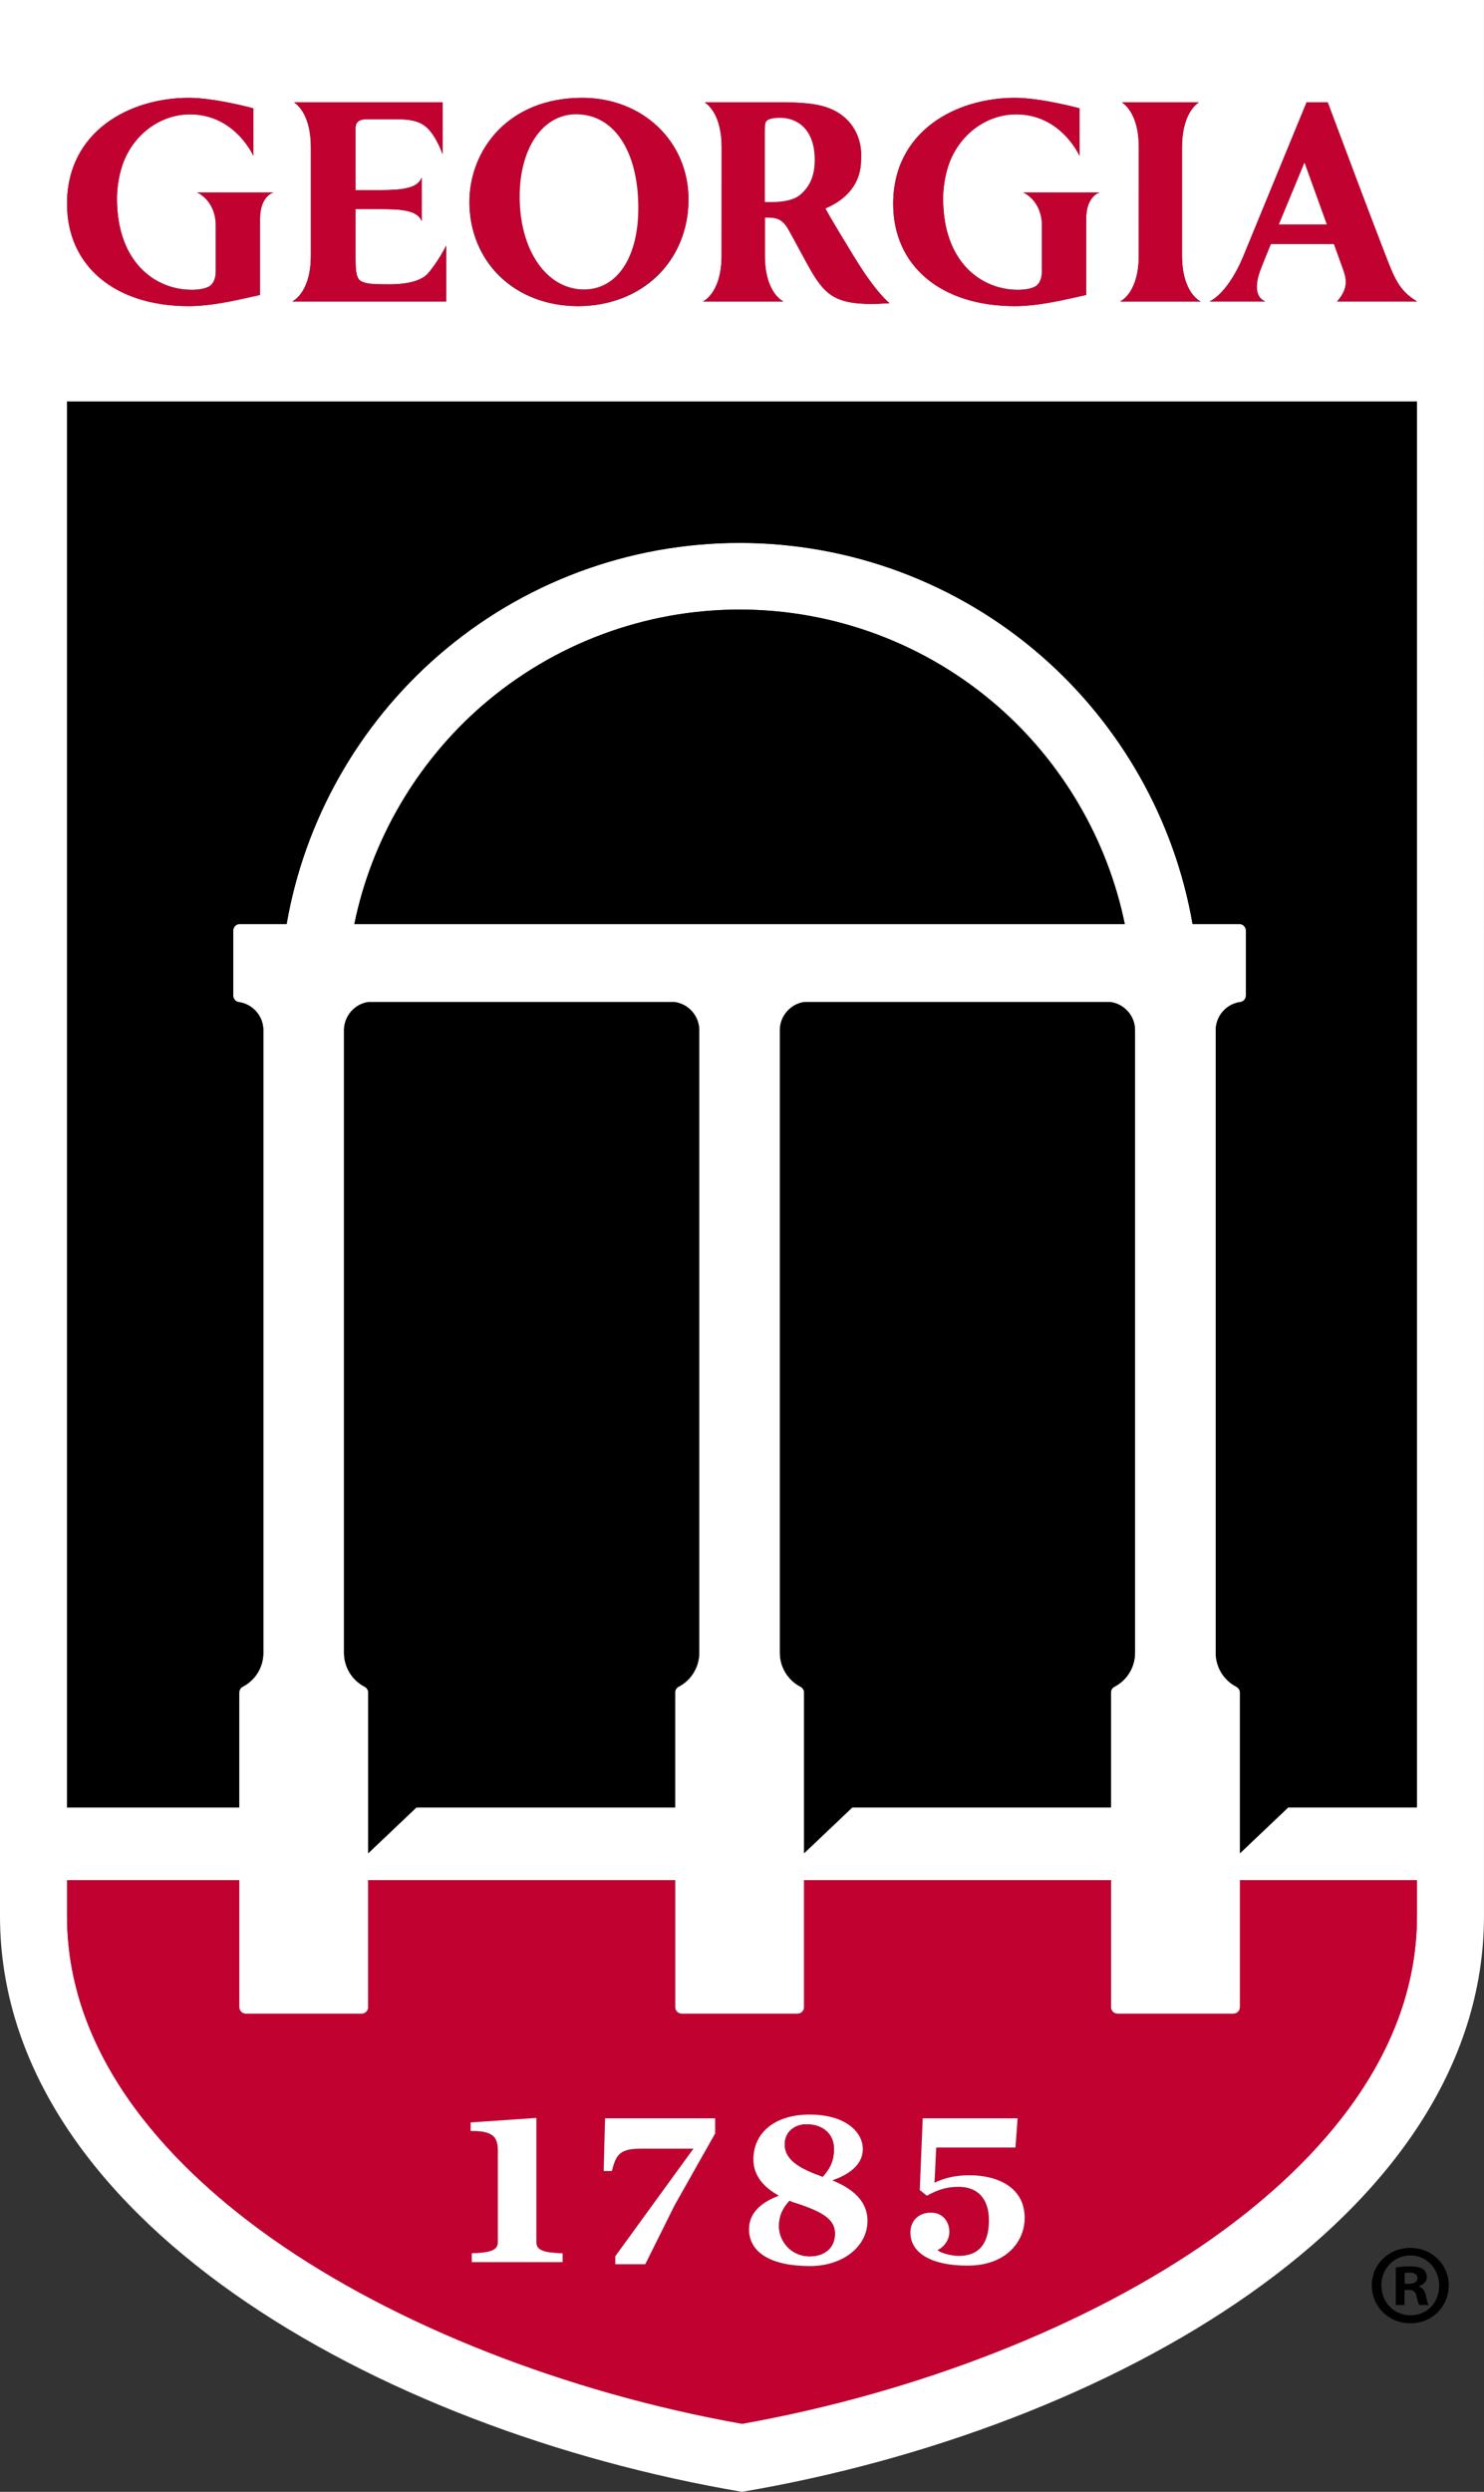
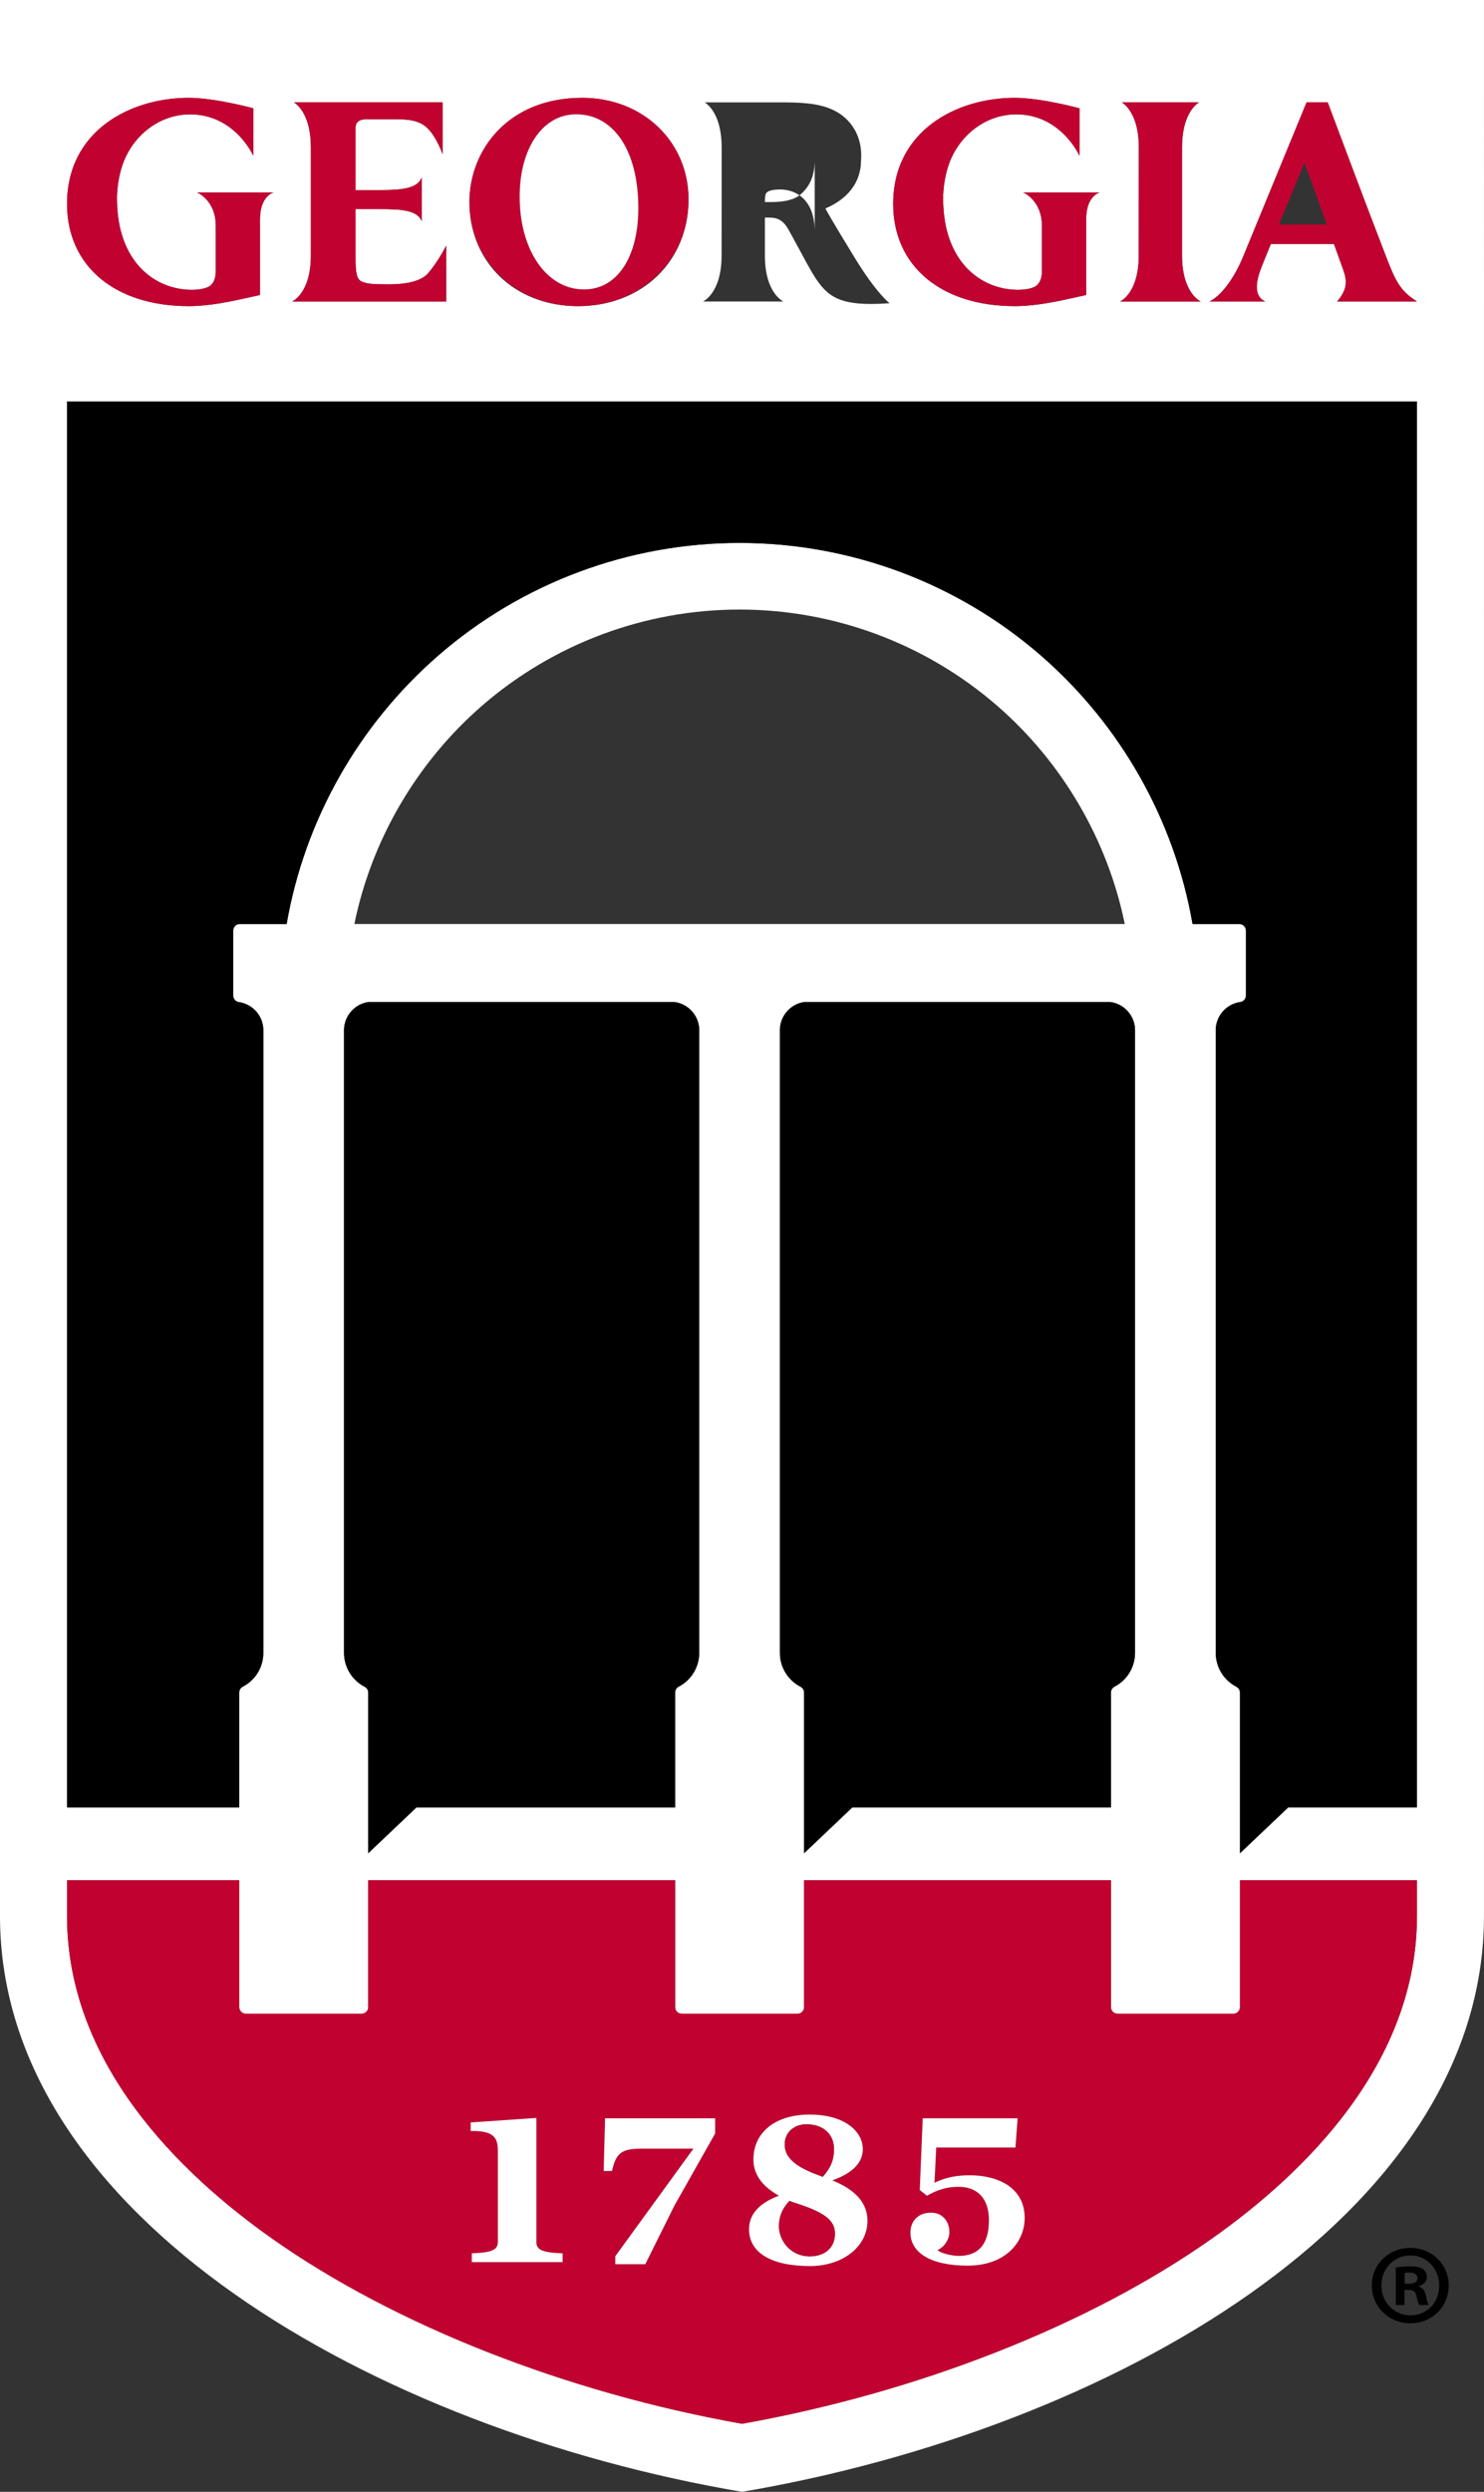
<svg xmlns="http://www.w3.org/2000/svg" id="Layer_1" data-name="Layer 1" viewBox="0 0 679.16 1139.56">
  <rect x="0" y="0" width="679.16" height="1139.56" fill="#333333" stroke="none" />
  <defs>
    <style>
      .cls-1, .cls-2, .cls-3 {
        stroke-width: 0px;
      }

      .cls-2 {
        fill: #fff;
      }

      .cls-3 {
        fill: #c10230;
      }
    </style>
  </defs>
  <g>
    <g>
      <path class="cls-2" d="m0,0v876.19c0,137.97,172.6,235.05,339.59,263.36,166.97-28.32,339.56-125.4,339.56-263.36V0H0Zm513.45,46.81h35.21c-2.12,1.41-7.7,6.5-7.7,20.59v49.38c0,17.45,8.54,21.09,8.54,21.09h-36.88s8.54-3.64,8.54-21.09l.03-49.38c0-14.09-5.61-19.17-7.73-20.59Zm-49.01-2.07c12.13,0,29.6,4.79,29.6,4.79v21.74s-8.38-18.97-28.95-18.97c-13.8,0-26.27,9.38-31.01,23.34-1.6,4.9-2.44,10.16-2.44,15.22,0,28.79,17.21,41.68,34.26,41.68,2.54,0,5.97-.39,7.96-1.57,1.96-1.23,2.99-3.62,2.99-7.1v-20.54c0-11.84-8.57-15.32-8.57-15.32h35s-6.18,1.52-6.18,12.13v34.76l-3.64.81c-8.51,1.91-19.12,4.3-28.97,4.3-33.84,0-55.72-18.36-55.72-46.78,0-33.32,28.84-48.49,55.66-48.49Zm-141.9,2.07h35.89c13.23,0,20.28,1.44,26.04,5.29,6.23,4.32,9.67,11.05,9.67,19.02,0,.68-.03,1.36-.08,1.99v.03c0,13.2-9.85,19.49-16.32,22.19,3.01,5.58,9.12,15.45,13.12,22.06,10.27,16.9,16.27,21.27,16.27,21.27-2.28.18-5.27.29-5.27.29-17.52.58-23.03-3.25-28.76-11.97-2.41-3.72-5.74-10.03-8.3-14.77-1.31-2.41-2.65-4.9-4.06-7.39-2.25-3.88-4.64-5.32-8.78-5.32h-1.91v17.29c0,17.45,8.51,21.09,8.51,21.09h-36.86s8.54-3.64,8.54-21.09l.03-49.38c0-14.09-5.58-19.17-7.73-20.59Zm-56.21-2.07h.1c27.74,0,48.67,19.99,48.67,46.5,0,28.26-21.24,48.78-50.56,48.78s-49.72-20.48-49.72-47.62c0-23.68,17.71-47.65,51.5-47.65Zm-131.76,2.07h67.98v23.71s-2.17-6.26-5.58-10.43c-3.38-4.17-7.44-5.55-15.72-5.55h-13.52q-5,0-5,3.98v28.42h11.19c10.53,0,17.16-.86,19.07-5.74v19.91c-2.02-4.9-8.96-5.47-19.07-5.47h-11.19v22.5c0,6.39.42,9.59,2.88,10.64,2.31,1.07,5.55,1.26,11.55,1.26,1.76,0,13.99.34,18.62-4.92,4.64-5.24,8.41-12.76,8.41-12.76v25.51h-70.46s8.54-3.64,8.54-21.09v-49.38c0-14.09-5.58-19.17-7.7-20.59Zm-48.22-2.07c12.13,0,29.6,4.79,29.6,4.79v21.74s-8.38-18.97-28.95-18.97c-13.8,0-26.27,9.38-31.01,23.34-1.6,4.9-2.44,10.16-2.44,15.22,0,28.79,17.21,41.68,34.26,41.68,2.54,0,5.97-.39,7.96-1.57,1.96-1.23,2.99-3.62,2.99-7.1v-20.54c0-11.84-8.57-15.32-8.57-15.32h35s-6.18,1.52-6.18,12.13v34.76l-3.64.81c-8.51,1.91-19.12,4.3-28.97,4.3-33.84,0-55.72-18.36-55.72-46.78,0-33.32,28.84-48.49,55.66-48.49Zm562.14,831.45c0,67.35-51.18,117.51-94.14,147.74-56.06,39.45-134.09,70.12-214.75,84.5-80.68-14.38-158.71-45.06-214.77-84.5-42.96-30.23-94.14-80.39-94.14-147.74v-16.35h78.82v58.07c0,1.65,1.34,2.99,2.99,2.99h53.04c1.65,0,2.99-1.34,2.99-2.99v-58.07h140.46v58.07c0,1.65,1.34,2.99,2.99,2.99h53.04c1.65,0,2.99-1.34,2.99-2.99v-58.07h140.43v58.07c0,1.65,1.36,2.99,3.01,2.99h53.04c1.65,0,2.99-1.34,2.99-2.99v-58.07h81.02v16.35Zm-282.12-104.81c-5.82-3.01-9.46-8.98-9.46-15.56v-285.24c.31-6.31,5.06-11.5,11.16-12.34h140.09c6.44.86,11.29,6.39,11.29,12.89v284.69c0,6.58-3.59,12.52-9.4,15.53-1,.52-1.62,1.55-1.62,2.65v52.55h-118.35l-22.08,20.96v-73.48c0-1.1-.63-2.12-1.62-2.65Zm-204.19-348.81c7.86-38.48,28.58-73.9,58.36-99.78,32.72-28.4,74.58-44.03,117.93-44.03s85.24,15.64,117.93,44.03c29.81,25.88,50.5,61.3,58.36,99.78H162.17Zm6.42,35.68h140.12c6.42.86,11.29,6.39,11.29,12.89v284.69c0,6.58-3.61,12.52-9.43,15.53-1,.52-1.6,1.55-1.6,2.65v52.55h-118.37l-22.08,20.96v-73.48c0-1.1-.63-2.12-1.62-2.65-5.82-3.01-9.46-8.98-9.46-15.56v-285.24c.31-6.31,5.06-11.5,11.16-12.34Zm479.89,368.3h-58.94v.03l-22.08,20.96v-73.5c0-1.1-.63-2.12-1.62-2.65-5.84-3.01-9.46-8.98-9.46-15.56v-285.24c.31-6.31,5.03-11.5,11.24-12.34,1.47-.18,2.57-1.47,2.57-2.96v-29.73c0-1.65-1.34-2.99-2.99-2.99h-21.43c-8.23-47.47-32.85-91.03-69.39-122.78-38.24-33.22-87.2-51.5-137.92-51.5s-99.67,18.28-137.89,51.5c-36.54,31.75-61.17,75.31-69.39,122.78h-21.45c-1.65,0-2.99,1.34-2.99,2.99v29.76c0,1.49,1.1,2.75,2.57,2.96,6.39.89,11.21,6.42,11.21,12.86v284.69c0,6.58-3.61,12.52-9.43,15.53-1,.52-1.6,1.55-1.6,2.65v52.55H30.67V183.6h617.81v642.95Zm-36.54-688.69c4.53-5.29,4.69-9.14,2.86-14.28-.24-.71-2.02-5.58-4.32-12h-28.87c-2.33,5.66-4.09,10.01-4.51,11.19-2.25,5.66-3.48,12.81,1.96,15.09h-25.46c6.52-3.35,12.21-12.84,15.4-20.69l28.95-70.36h9.69l.18.52c8.25,22.03,18.7,49.85,26.27,69.39,4.48,11.68,6.6,16.29,14.38,21.14h-36.54Z" />
-       <path class="cls-3" d="m390.85,117.38c-4.01-6.6-10.11-16.48-13.12-22.06,6.47-2.7,16.32-8.98,16.32-22.19v-.03c.05-.63.08-1.31.08-1.99,0-7.96-3.43-14.7-9.67-19.02-5.76-3.85-12.81-5.29-26.04-5.29h-35.89c2.15,1.41,7.73,6.5,7.73,20.59l-.03,49.38c0,17.45-8.54,21.09-8.54,21.09h36.86s-8.51-3.64-8.51-21.09v-17.29h1.91c4.14,0,6.52,1.44,8.78,5.32,1.41,2.49,2.75,4.98,4.06,7.39,2.57,4.74,5.89,11.05,8.3,14.77,5.74,8.72,11.24,12.55,28.76,11.97,0,0,2.99-.1,5.27-.29,0,0-6-4.37-16.27-21.27Zm-24.49-28.45c-2.65,2.33-7.13,3.48-13.67,3.48h-2.65v-32.77c0-2.59.26-3.85.92-4.45,1.07-.86,3.12-1.31,6.08-1.31,7.65,0,15.82,5.06,15.82,19.23,0,6.97-2.07,12-6.5,15.82Z" />
-       <path class="cls-1" d="m514.76,422.58H162.17c7.86-38.48,28.58-73.9,58.36-99.78,32.72-28.4,74.58-44.03,117.93-44.03s85.24,15.64,117.93,44.03c29.81,25.88,50.5,61.3,58.36,99.78Z" />
      <path class="cls-1" d="m320,471.14v284.69c0,6.58-3.61,12.52-9.43,15.53-1,.52-1.6,1.55-1.6,2.65v52.55h-118.37l-22.08,20.96v-73.48c0-1.1-.63-2.12-1.62-2.65-5.82-3.01-9.46-8.98-9.46-15.56v-285.24c.31-6.31,5.06-11.5,11.16-12.34h140.12c6.42.86,11.29,6.39,11.29,12.89Z" />
      <path class="cls-1" d="m519.45,471.14v284.69c0,6.58-3.59,12.52-9.4,15.53-1,.52-1.62,1.55-1.62,2.65v52.55h-118.35l-22.08,20.96v-73.48c0-1.1-.63-2.12-1.62-2.65-5.82-3.01-9.46-8.98-9.46-15.56v-285.24c.31-6.31,5.06-11.5,11.16-12.34h140.09c6.44.86,11.29,6.39,11.29,12.89Z" />
      <path class="cls-3" d="m567.46,859.85v58.07c0,1.65-1.34,2.99-2.99,2.99h-53.04c-1.65,0-3.01-1.34-3.01-2.99v-58.07h-140.43v58.07c0,1.65-1.34,2.99-2.99,2.99h-53.04c-1.65,0-2.99-1.34-2.99-2.99v-58.07h-140.46v58.07c0,1.65-1.34,2.99-2.99,2.99h-53.04c-1.65,0-2.99-1.34-2.99-2.99v-58.07H30.67v16.35c0,67.35,51.18,117.51,94.14,147.74,56.06,39.45,134.09,70.12,214.77,84.5,80.65-14.38,158.69-45.06,214.75-84.5,42.96-30.23,94.14-80.39,94.14-147.74v-16.35h-81.02Zm-309.99,174.67h-41.55v-4.03c8.07-.31,11.92-1.18,11.92-5.06v-41.99c0-3.17-.6-5.08-1.99-6.44-1.7-1.68-4.74-2.46-9.74-2.46-.21,0-.47.03-.71.03v-3.93l30.07-2.07v56.87c0,3.88,3.88,4.74,12,5.06v4.03Zm69.81-58.83l-18.57,32.87-13.39,26.9h-13.73v-3.64l35.31-48.57.45-.63h-23.81c-9.51,0-11.58,2.31-13.49,10.22h-3.77l.63-24.1h50.37v6.94Zm43.4,60.64c-17.73,0-27.9-6.16-27.9-16.84,0-6.6,4.35-11.68,12.94-15.06l.73-.29-.68-.39c-7.28-4.19-10.98-9.64-10.98-16.16,0-12.47,10.08-20.54,25.67-20.54,16.74,0,24.39,8.17,24.39,15.77,0,6.02-4.4,10.74-13.05,13.99l-.89.34.86.37c10.22,4.37,15.19,10.32,15.19,18.15,0,11.76-11.32,20.67-26.3,20.67Zm72.06-.21c-16.32,0-26.09-5.66-26.09-15.14,0-5.45,3.8-9.09,9.4-9.09s8.43,4.4,8.43,8.78c0,3.67-2.46,6.84-4.87,8.04l-.55.29.47.37c1.52,1.15,6.1,2.3,9.27,2.3,9.14,0,13.78-5.5,13.78-16.32,0-9.72-5.06-15.27-13.88-15.27-5.84,0-9.77,1.49-14.51,4.06l-3.27-2.59,1.36-32.8h43.43l-1,13.36h-36.25l-.76,15.46-.05.63.58-.26c4.9-2.2,9.56-3.14,15.59-3.14,12.15,0,25.12,5.13,25.12,19.59,0,10.48-8.2,21.74-26.19,21.74Z" />
      <path class="cls-1" d="m648.48,183.6v642.95h-58.94v.03l-22.08,20.96v-73.5c0-1.1-.63-2.12-1.62-2.65-5.84-3.01-9.46-8.98-9.46-15.56v-285.24c.31-6.31,5.03-11.5,11.24-12.34,1.47-.18,2.57-1.47,2.57-2.96v-29.73c0-1.65-1.34-2.99-2.99-2.99h-21.43c-8.23-47.47-32.85-91.03-69.39-122.78-38.24-33.22-87.2-51.5-137.92-51.5s-99.67,18.28-137.89,51.5c-36.54,31.75-61.17,75.31-69.39,122.78h-21.45c-1.65,0-2.99,1.34-2.99,2.99v29.76c0,1.49,1.1,2.75,2.57,2.96,6.39.89,11.21,6.42,11.21,12.86v284.69c0,6.58-3.61,12.52-9.43,15.53-1,.52-1.6,1.55-1.6,2.65v52.55H30.67V183.6h617.81Z" />
      <path class="cls-2" d="m257.47,1030.48v4.03h-41.55v-4.03c8.07-.31,11.92-1.18,11.92-5.06v-41.99c0-3.17-.6-5.08-1.99-6.44-1.7-1.68-4.74-2.46-9.74-2.46-.21,0-.47.03-.71.03v-3.93l30.07-2.07v56.87c0,3.88,3.88,4.74,12,5.06Z" />
      <path class="cls-2" d="m327.28,968.74v6.94l-18.57,32.87-13.39,26.9h-13.73v-3.64l35.31-48.57.45-.63h-23.81c-9.51,0-11.58,2.31-13.49,10.22h-3.77l.63-24.1h50.37Z" />
      <path class="cls-2" d="m381.79,997.5l-.86-.37.89-.34c8.64-3.25,13.05-7.96,13.05-13.99,0-7.6-7.65-15.77-24.39-15.77-15.59,0-25.67,8.07-25.67,20.54,0,6.52,3.69,11.97,10.98,16.16l.68.39-.73.29c-8.59,3.38-12.94,8.46-12.94,15.06,0,10.69,10.16,16.84,27.9,16.84,14.98,0,26.3-8.91,26.3-20.67,0-7.83-4.98-13.78-15.19-18.15Zm-12.81-26.04c7.73,0,12.7,4.45,12.7,11.34,0,4.82-1.49,8.57-4.98,12.47l-.18.21-.24-.1c-8.67-3.17-17.16-6.92-17.16-14.7,0-6.05,4.95-9.22,9.85-9.22Zm1.6,60.41c-8.72,0-14.09-7.15-14.09-13.78,0-4.35,1.47-7.99,4.66-11.42l.18-.21.26.13c1.02.47,2.25.89,3.56,1.26,12.52,4.14,16.97,7.7,16.97,13.65,0,6.31-4.53,10.37-11.55,10.37Z" />
      <path class="cls-3" d="m382.13,1021.5c0,6.31-4.53,10.37-11.55,10.37-8.72,0-14.09-7.15-14.09-13.78,0-4.35,1.47-7.99,4.66-11.42l.18-.21.26.13c1.02.47,2.25.89,3.56,1.26,12.52,4.14,16.97,7.7,16.97,13.65Z" />
      <path class="cls-3" d="m381.69,982.81c0,4.82-1.49,8.57-4.98,12.47l-.18.21-.24-.1c-8.67-3.17-17.16-6.92-17.16-14.7,0-6.05,4.95-9.22,9.85-9.22,7.73,0,12.7,4.45,12.7,11.34Z" />
      <path class="cls-2" d="m468.94,1014.37c0,10.48-8.2,21.74-26.19,21.74-16.32,0-26.09-5.66-26.09-15.14,0-5.45,3.8-9.09,9.4-9.09s8.43,4.4,8.43,8.78c0,3.67-2.46,6.84-4.87,8.04l-.55.29.47.37c1.52,1.15,6.1,2.3,9.27,2.3,9.14,0,13.78-5.5,13.78-16.32,0-9.72-5.06-15.27-13.88-15.27-5.84,0-9.77,1.49-14.51,4.06l-3.27-2.59,1.36-32.8h43.43l-1,13.36h-36.25l-.76,15.46-.05.63.58-.26c4.9-2.2,9.56-3.14,15.59-3.14,12.15,0,25.12,5.13,25.12,19.59Z" />
    </g>
    <g>
      <path class="cls-3" d="m266.43,44.74h-.1c-33.79,0-51.5,23.97-51.5,47.65,0,27.14,21.38,47.62,49.72,47.62s50.56-20.51,50.56-48.78c0-26.51-20.93-46.5-48.67-46.5Zm.84,87.62c-17.05,0-29.44-17.84-29.44-42.44,0-22.16,10.58-37.64,25.78-37.64h.1c17.26,0,28.42,16.82,28.42,42.83,0,22.63-9.74,37.25-24.86,37.25Z" />
      <path class="cls-2" d="m292.13,95.11c0,22.63-9.74,37.25-24.86,37.25-17.05,0-29.44-17.84-29.44-42.44,0-22.16,10.58-37.64,25.78-37.64h.1c17.26,0,28.42,16.82,28.42,42.83Z" />
      <path class="cls-3" d="m125.19,88.01s-6.18,1.52-6.18,12.13v34.76l-3.64.81c-8.51,1.91-19.12,4.3-28.97,4.3-33.84,0-55.72-18.36-55.72-46.78,0-33.32,28.84-48.49,55.66-48.49,12.13,0,29.6,4.79,29.6,4.79v21.74s-8.38-18.97-28.95-18.97c-13.8,0-26.27,9.38-31.01,23.34-1.6,4.9-2.44,10.16-2.44,15.22,0,28.79,17.21,41.68,34.26,41.68,2.54,0,5.97-.39,7.96-1.57,1.96-1.23,2.99-3.62,2.99-7.1v-20.54c0-11.84-8.57-15.32-8.57-15.32h35Z" />
      <path class="cls-3" d="m503.28,88.01s-6.18,1.52-6.18,12.13v34.76l-3.64.81c-8.51,1.91-19.12,4.3-28.97,4.3-33.84,0-55.72-18.36-55.72-46.78,0-33.32,28.84-48.49,55.66-48.49,12.13,0,29.6,4.79,29.6,4.79v21.74s-8.38-18.97-28.95-18.97c-13.8,0-26.27,9.38-31.01,23.34-1.6,4.9-2.44,10.16-2.44,15.22,0,28.79,17.21,41.68,34.26,41.68,2.54,0,5.97-.39,7.96-1.57,1.96-1.23,2.99-3.62,2.99-7.1v-20.54c0-11.84-8.57-15.32-8.57-15.32h35Z" />
      <path class="cls-3" d="m204.19,112.35v25.51h-70.46s8.54-3.64,8.54-21.09v-49.38c0-14.09-5.58-19.17-7.7-20.59h67.98v23.71s-2.17-6.26-5.58-10.43c-3.38-4.17-7.44-5.55-15.72-5.55h-13.52q-5,0-5,3.98v28.42h11.19c10.53,0,17.16-.86,19.07-5.74v19.91c-2.02-4.9-8.96-5.47-19.07-5.47h-11.19v22.5c0,6.39.42,9.59,2.88,10.64,2.31,1.07,5.55,1.26,11.55,1.26,1.76,0,13.99.34,18.62-4.92,4.64-5.24,8.41-12.76,8.41-12.76Z" />
-       <path class="cls-2" d="m372.86,73.11c0,6.97-2.07,12-6.5,15.82-2.65,2.33-7.13,3.48-13.67,3.48h-2.65v-32.77c0-2.59.26-3.85.92-4.45,1.07-.86,3.12-1.31,6.08-1.31,7.65,0,15.82,5.06,15.82,19.23Z" />
+       <path class="cls-2" d="m372.86,73.11c0,6.97-2.07,12-6.5,15.82-2.65,2.33-7.13,3.48-13.67,3.48h-2.65c0-2.59.26-3.85.92-4.45,1.07-.86,3.12-1.31,6.08-1.31,7.65,0,15.82,5.06,15.82,19.23Z" />
      <path class="cls-3" d="m521.15,116.78l.03-49.38c0-14.09-5.61-19.17-7.73-20.59h35.21c-2.12,1.41-7.7,6.5-7.7,20.59v49.38c0,17.45,8.54,21.09,8.54,21.09h-36.88s8.54-3.64,8.54-21.09Z" />
      <path class="cls-3" d="m648.48,137.86c-7.78-4.85-9.9-9.46-14.38-21.14-7.57-19.54-18.02-47.36-26.27-69.39l-.18-.52h-9.69l-28.95,70.36c-3.2,7.86-8.88,17.34-15.4,20.69h25.46c-5.45-2.28-4.22-9.43-1.96-15.09.42-1.18,2.17-5.53,4.51-11.19h28.87c2.31,6.42,4.09,11.29,4.32,12,1.83,5.13,1.68,8.98-2.86,14.28h36.54Zm-63.18-35.23c5.5-13.33,11.71-28.24,11.71-28.24,0,0,5.37,14.83,10.22,28.24h-21.93Z" />
-       <path class="cls-2" d="m607.22,102.63h-21.93c5.5-13.33,11.71-28.24,11.71-28.24,0,0,5.37,14.83,10.22,28.24Z" />
    </g>
  </g>
  <path class="cls-1" d="m663.03,1045.13c0,9.73-7.63,17.35-17.56,17.35s-17.66-7.62-17.66-17.35,7.84-17.14,17.66-17.14,17.56,7.63,17.56,17.14Zm-30.83,0c0,7.63,5.64,13.69,13.38,13.69s13.06-6.06,13.06-13.58-5.54-13.79-13.17-13.79-13.27,6.16-13.27,13.68Zm10.55,8.99h-3.97v-17.14c1.57-.31,3.76-.53,6.59-.53,3.24,0,4.7.53,5.96,1.26.94.72,1.67,2.08,1.67,3.76,0,1.88-1.46,3.34-3.56,3.97v.21c1.68.63,2.62,1.88,3.14,4.18.52,2.61.84,3.66,1.26,4.29h-4.28c-.52-.63-.83-2.2-1.36-4.19-.31-1.88-1.36-2.71-3.55-2.71h-1.88v6.9Zm.11-9.72h1.88c2.2,0,3.97-.73,3.97-2.51,0-1.57-1.15-2.61-3.66-2.61-1.05,0-1.78.1-2.2.2v4.92Z" />
</svg>